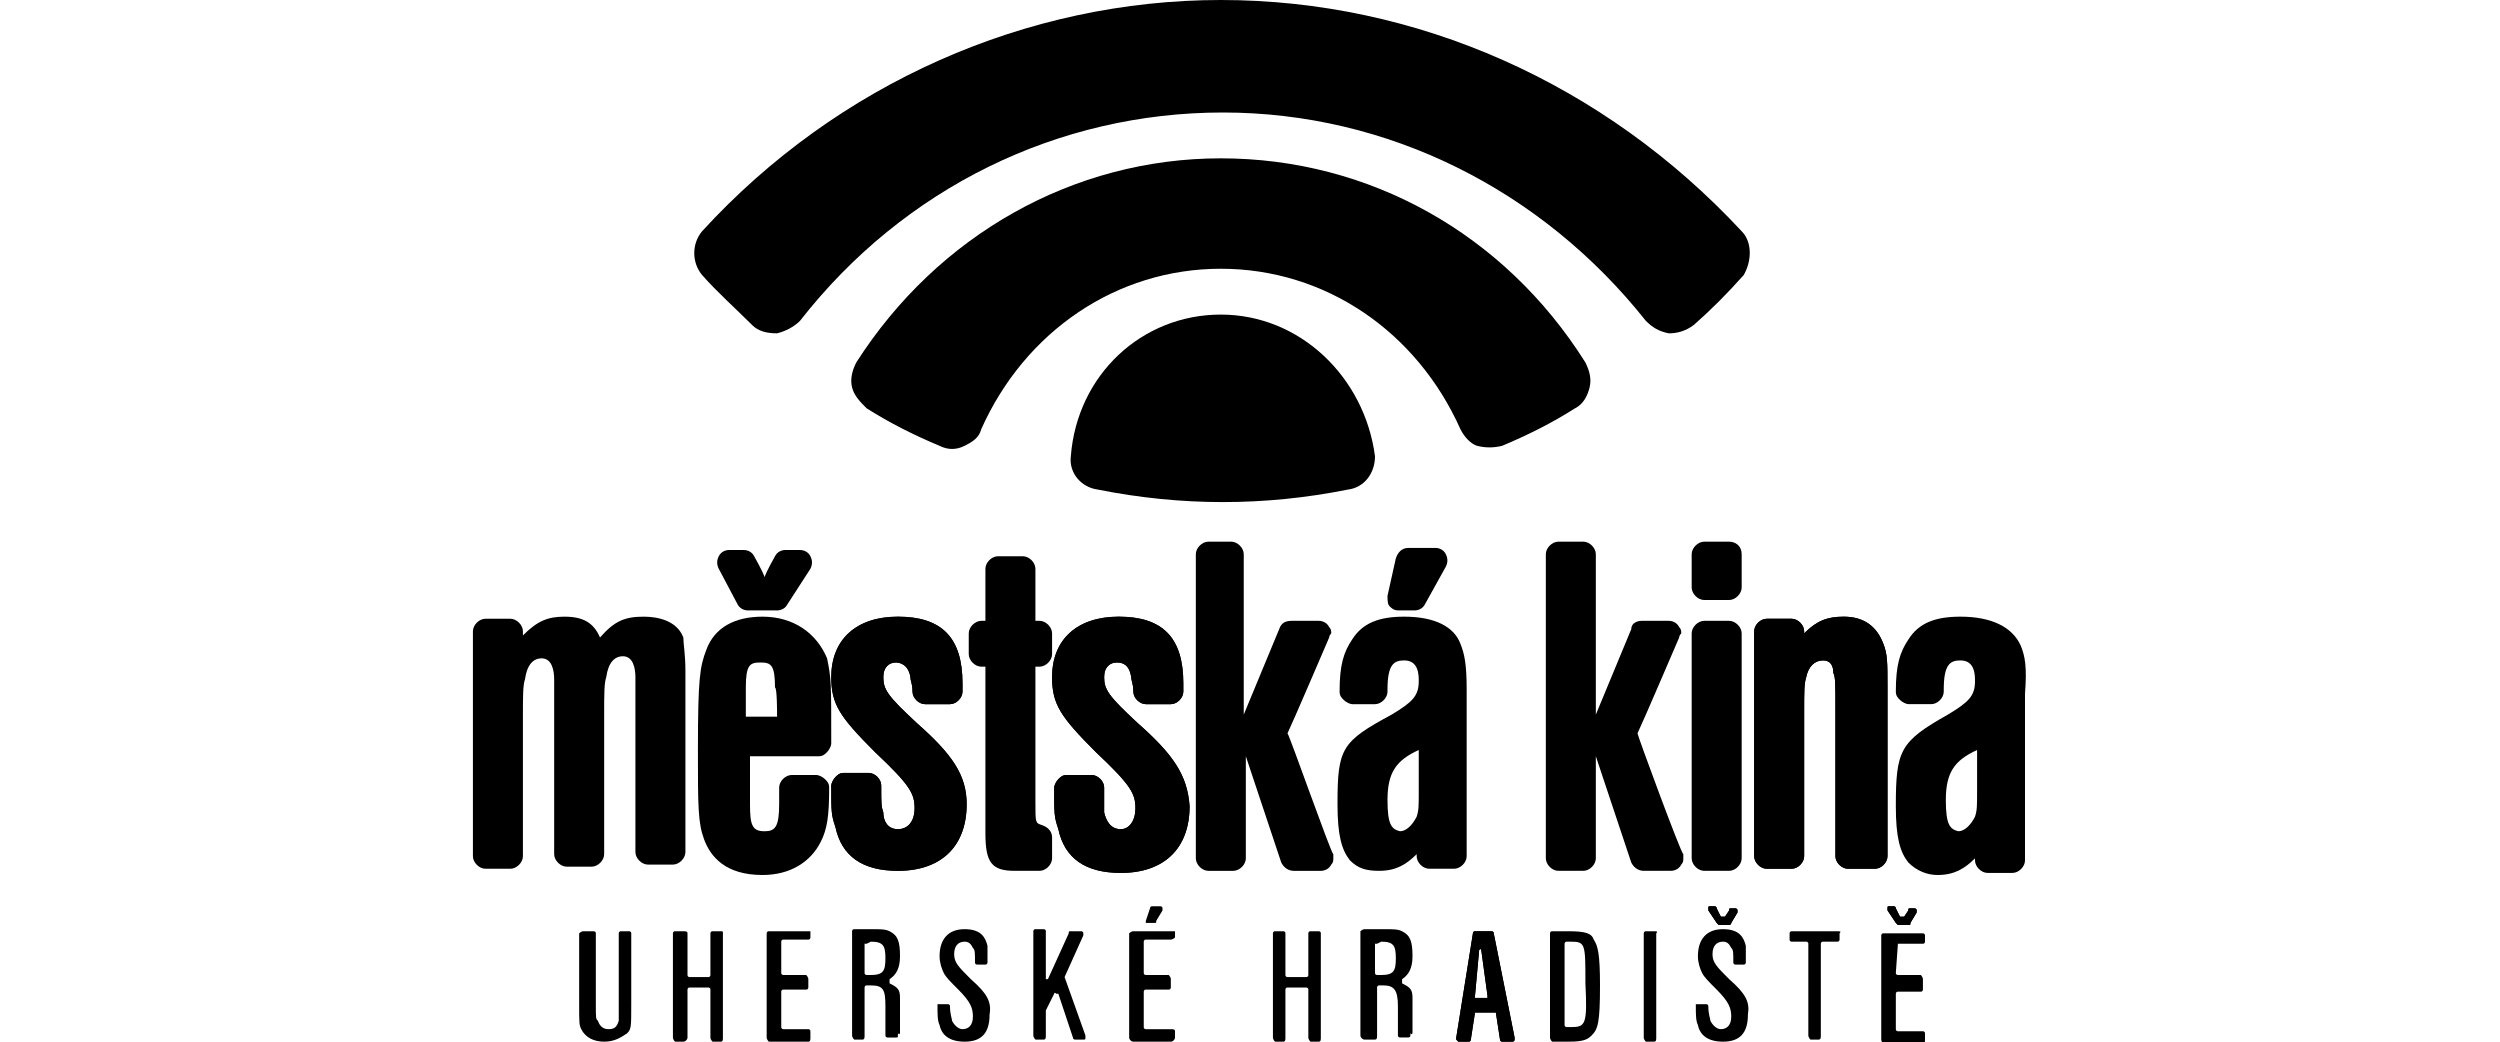
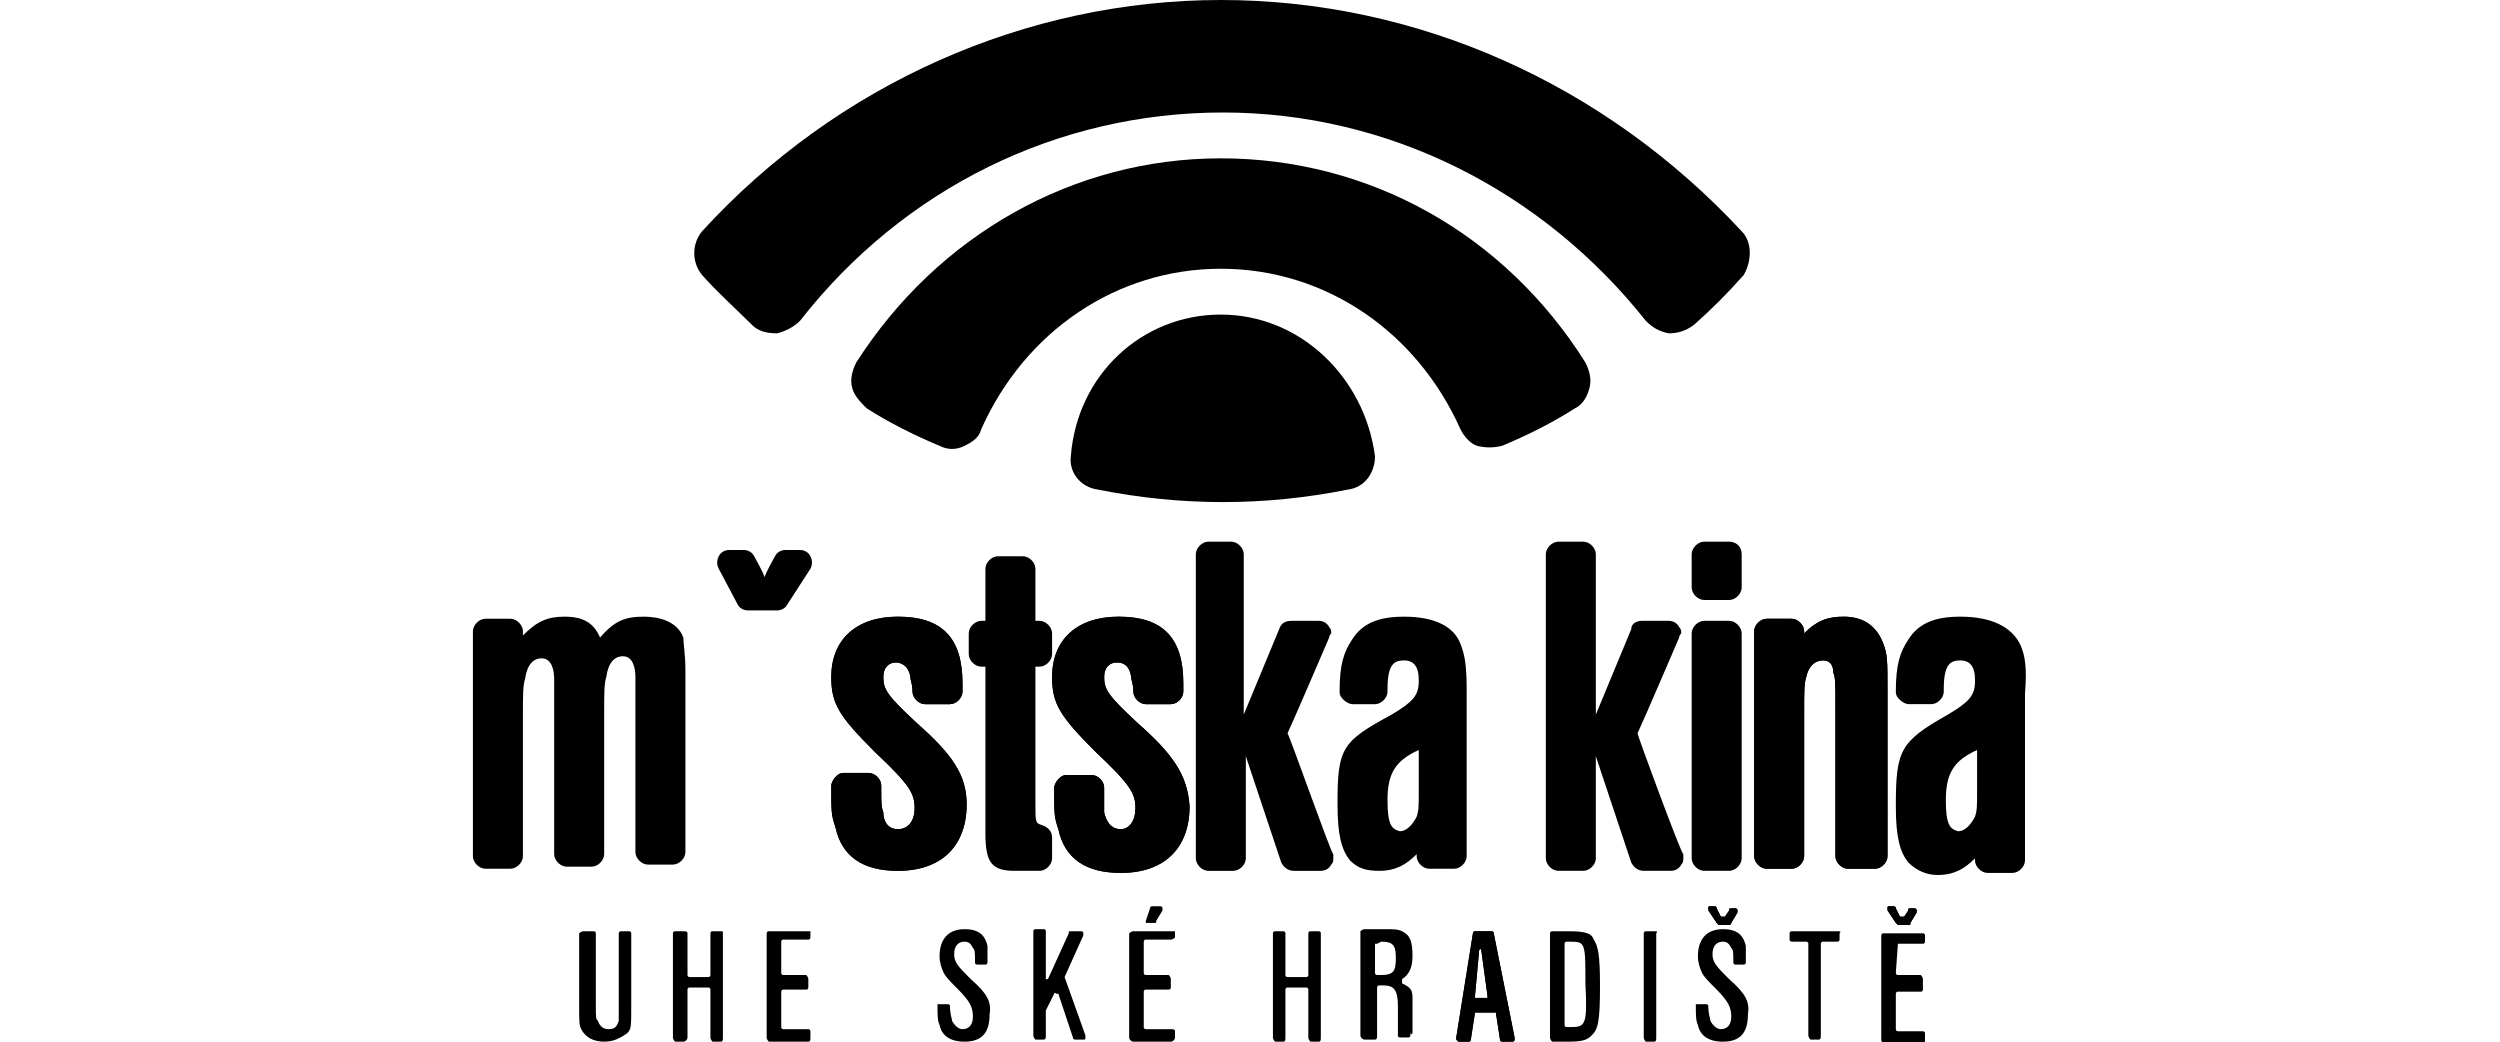
<svg xmlns="http://www.w3.org/2000/svg" version="1.2" baseProfile="tiny" id="Layer_1" x="0px" y="0px" viewBox="0 0 120 50" overflow="visible" xml:space="preserve">
  <g>
    <path fill-rule="evenodd" d="M30.9,29.6c-0.9,0-1.4,0.2-2.1,1c-0.3-0.7-0.8-1-1.7-1c-0.8,0-1.3,0.2-2,0.9c0-0.1,0-0.2,0-0.2   c0-0.3-0.3-0.6-0.6-0.6h-1.2c-0.3,0-0.6,0.3-0.6,0.6v10.8c0,0.3,0.3,0.6,0.6,0.6h1.2c0.3,0,0.6-0.3,0.6-0.6v-6.7c0-1,0-1.5,0.1-1.8   c0.1-0.7,0.4-1,0.8-1c0.5,0,0.6,0.6,0.6,1v8.4c0,0.3,0.3,0.6,0.6,0.6h1.2c0.3,0,0.6-0.3,0.6-0.6v-6.7c0-1,0-1.5,0.1-1.8   c0.1-0.7,0.4-1,0.8-1c0.5,0,0.6,0.6,0.6,1v8.4c0,0.3,0.3,0.6,0.6,0.6h1.2c0.3,0,0.6-0.3,0.6-0.6v-8.7c0-0.8-0.1-1.3-0.1-1.6   C32.5,29.8,31.6,29.6,30.9,29.6" />
    <path fill-rule="evenodd" d="M35.4,29c0.1,0.2,0.3,0.3,0.5,0.3h1.4c0.2,0,0.4-0.1,0.5-0.3l1.1-1.7c0.1-0.2,0.1-0.4,0-0.6   c-0.1-0.2-0.3-0.3-0.5-0.3h-0.7c-0.2,0-0.4,0.1-0.5,0.3c0,0-0.4,0.7-0.5,1c-0.1-0.3-0.5-1-0.5-1c-0.1-0.2-0.3-0.3-0.5-0.3h-0.7   c-0.2,0-0.4,0.1-0.5,0.3c-0.1,0.2-0.1,0.4,0,0.6L35.4,29" />
-     <path fill-rule="evenodd" d="M37.3,34.4c-0.2,0-1.3,0-1.5,0c0-0.2,0-1.4,0-1.4c0-1.1,0.2-1.2,0.7-1.2c0.5,0,0.7,0.1,0.7,1.2   C37.3,33,37.3,34.2,37.3,34.4 M36.6,29.6c-1.3,0-2.3,0.5-2.7,1.6c-0.3,0.8-0.4,1.3-0.4,4.8c0,2.7,0,3.5,0.3,4.3   c0.3,0.8,1,1.7,2.8,1.7c1.3,0,2.3-0.6,2.8-1.6c0.3-0.6,0.4-1.2,0.4-2.6c0-0.2-0.1-0.3-0.2-0.4c-0.1-0.1-0.3-0.2-0.4-0.2h-1.2   c-0.3,0-0.6,0.3-0.6,0.6v0.8c0,1.1-0.2,1.3-0.7,1.3c-0.6,0-0.7-0.3-0.7-1.3c0,0,0-2.1,0-2.3c0.2,0,3.3,0,3.3,0   c0.2,0,0.3-0.1,0.4-0.2c0.1-0.1,0.2-0.3,0.2-0.4c0-3,0-3.1-0.2-4.1C39.2,30.4,38.1,29.6,36.6,29.6z" />
    <line x1="42.5" y1="39.1" x2="42.5" y2="39.1" />
    <path fill-rule="evenodd" d="M44,34.7c-1.4-1.3-1.6-1.6-1.6-2.2c0-0.5,0.3-0.7,0.6-0.7c0.2,0,0.6,0.1,0.7,0.7   c0,0.2,0.1,0.3,0.1,0.7c0,0.3,0.3,0.6,0.6,0.6h1.2c0.3,0,0.6-0.3,0.6-0.6v-0.4c0-2.2-1-3.2-3.1-3.2c-2,0-3.2,1.1-3.2,2.9   c0,1.3,0.4,1.9,2.1,3.6c1.7,1.6,1.9,2,1.9,2.7c0,0.6-0.3,1-0.8,1c-0.5,0-0.7-0.4-0.7-0.8c0,0,0,0,0,0.1c0,0,0,0,0-0.1c0,0,0,0,0,0   s0,0,0,0c-0.1-0.3-0.1-0.4-0.1-1.3c0-0.3-0.3-0.6-0.6-0.6h-1.2c-0.2,0-0.3,0.1-0.4,0.2c-0.1,0.1-0.2,0.3-0.2,0.4c0,1.3,0,1.4,0.2,2   c0.3,1.4,1.3,2.1,3,2.1c2.1,0,3.3-1.2,3.3-3.2C46.4,37.2,45.7,36.2,44,34.7" />
    <path fill-rule="evenodd" d="M44,34.7c-1.4-1.3-1.6-1.6-1.6-2.2c0-0.5,0.3-0.7,0.6-0.7c0.2,0,0.6,0.1,0.7,0.7   c0,0.2,0.1,0.3,0.1,0.7c0,0.3,0.3,0.6,0.6,0.6h1.2c0.3,0,0.6-0.3,0.6-0.6v-0.4c0-2.2-1-3.2-3.1-3.2c-2,0-3.2,1.1-3.2,2.9   c0,1.3,0.4,1.9,2.1,3.6c1.7,1.6,1.9,2,1.9,2.7c0,0.6-0.3,1-0.8,1c-0.5,0-0.7-0.4-0.7-0.8v0.1v-0.1l0,0l0,0   c-0.1-0.3-0.1-0.4-0.1-1.3c0-0.3-0.3-0.6-0.6-0.6h-1.2c-0.2,0-0.3,0.1-0.4,0.2c-0.1,0.1-0.2,0.3-0.2,0.4c0,1.3,0,1.4,0.2,2   c0.3,1.4,1.3,2.1,3,2.1c2.1,0,3.3-1.2,3.3-3.2C46.4,37.2,45.7,36.2,44,34.7" />
    <path fill-rule="evenodd" d="M49.9,29.8c0,0-0.1,0-0.2,0c0-0.2,0-2.5,0-2.5c0-0.3-0.3-0.6-0.6-0.6h-1.2c-0.3,0-0.6,0.3-0.6,0.6   c0,0,0,2.3,0,2.5c-0.1,0-0.2,0-0.2,0c-0.3,0-0.6,0.3-0.6,0.6v1c0,0.3,0.3,0.6,0.6,0.6c0,0,0.1,0,0.2,0c0,0.2,0,8,0,8   c0,1.4,0.3,1.8,1.4,1.8h1.2c0.3,0,0.6-0.3,0.6-0.6v-1c0-0.3-0.2-0.5-0.5-0.6c-0.3-0.1-0.3-0.1-0.3-1.1c0,0,0-6.3,0-6.5   c0.1,0,0.2,0,0.2,0c0.3,0,0.6-0.3,0.6-0.6v-1C50.5,30.1,50.2,29.8,49.9,29.8" />
    <path fill-rule="evenodd" d="M54.6,34.7c-1.4-1.3-1.6-1.6-1.6-2.2c0-0.5,0.3-0.7,0.6-0.7c0.3,0,0.6,0.1,0.7,0.7   c0,0.2,0.1,0.3,0.1,0.7c0,0.3,0.3,0.6,0.6,0.6h1.2c0.3,0,0.6-0.3,0.6-0.6v-0.4c0-2.2-1-3.2-3.1-3.2c-2,0-3.2,1.1-3.2,2.9   c0,1.3,0.4,1.9,2.1,3.6c1.7,1.6,1.9,2,1.9,2.7c0,0.6-0.3,1-0.7,1c-0.5,0-0.7-0.4-0.8-0.8c0,0,0,0.1,0,0.1c0,0,0-0.1,0-0.1   c0,0,0,0,0-0.1c0,0,0,0,0,0.1C53,38.8,53,38.7,53,37.8c0-0.3-0.3-0.6-0.6-0.6h-1.2c-0.2,0-0.3,0.1-0.4,0.2   c-0.1,0.1-0.2,0.3-0.2,0.4c0,1.3,0,1.4,0.2,2c0.3,1.4,1.3,2.1,3,2.1c2.1,0,3.3-1.2,3.3-3.2C57,37.2,56.3,36.2,54.6,34.7" />
    <path fill-rule="evenodd" d="M54.6,34.7c-1.4-1.3-1.6-1.6-1.6-2.2c0-0.5,0.3-0.7,0.6-0.7c0.3,0,0.6,0.1,0.7,0.7   c0,0.2,0.1,0.3,0.1,0.7c0,0.3,0.3,0.6,0.6,0.6h1.2c0.3,0,0.6-0.3,0.6-0.6v-0.4c0-2.2-1-3.2-3.1-3.2c-2,0-3.2,1.1-3.2,2.9   c0,1.3,0.4,1.9,2.1,3.6c1.7,1.6,1.9,2,1.9,2.7c0,0.6-0.3,1-0.7,1c-0.5,0-0.7-0.4-0.8-0.8c0,0,0,0.1,0,0.1c0,0,0-0.1,0-0.1   c0,0,0,0,0-0.1c0,0,0,0,0,0.1C53,38.8,53,38.7,53,37.8c0-0.3-0.3-0.6-0.6-0.6h-1.2c-0.2,0-0.3,0.1-0.4,0.2   c-0.1,0.1-0.2,0.3-0.2,0.4c0,1.3,0,1.4,0.2,2c0.3,1.4,1.3,2.1,3,2.1c2.1,0,3.3-1.2,3.3-3.2C57,37.2,56.3,36.2,54.6,34.7" />
-     <line x1="53.1" y1="39.1" x2="53.1" y2="39.1" />
    <path fill-rule="evenodd" d="M61.8,35.2c0.2-0.4,2-4.6,2-4.6c0-0.1,0.1-0.2,0.1-0.2c0-0.1,0-0.2-0.1-0.3c-0.1-0.2-0.3-0.3-0.5-0.3   H62c-0.3,0-0.5,0.1-0.6,0.4c0,0-1.2,2.9-1.7,4.1c0-1.8,0-7.7,0-7.7c0-0.3-0.3-0.6-0.6-0.6H58c-0.3,0-0.6,0.3-0.6,0.6v14.6   c0,0.3,0.3,0.6,0.6,0.6h1.2c0.3,0,0.6-0.3,0.6-0.6c0,0,0-3.4,0-4.9c0.5,1.5,1.7,5.1,1.7,5.1c0.1,0.2,0.3,0.4,0.6,0.4h1.3   c0.2,0,0.4-0.1,0.5-0.3c0.1-0.1,0.1-0.2,0.1-0.3c0-0.1,0-0.1,0-0.2C63.9,41,61.9,35.3,61.8,35.2" />
-     <path fill-rule="evenodd" d="M67.2,29.3h0.7c0.2,0,0.4-0.1,0.5-0.3l1-1.8c0.1-0.2,0.1-0.4,0-0.6c-0.1-0.2-0.3-0.3-0.5-0.3h-1.3   c-0.3,0-0.5,0.2-0.6,0.5l-0.4,1.8c0,0.2,0,0.4,0.1,0.5C66.9,29.3,67,29.3,67.2,29.3" />
    <line x1="70.2" y1="31" x2="70.2" y2="31" />
    <path fill-rule="evenodd" d="M66.6,38.4c0-1.3,0.4-1.9,1.5-2.4c0,0.3,0,2,0,2c0,0.7,0,0.9-0.1,1.2c-0.2,0.4-0.5,0.7-0.8,0.7   C66.8,39.8,66.6,39.6,66.6,38.4 M67.4,29.6c-1.2,0-2,0.3-2.5,1.1c-0.4,0.6-0.6,1.2-0.6,2.5v0c0,0.2,0.1,0.3,0.2,0.4   c0.1,0.1,0.3,0.2,0.4,0.2H66c0.3,0,0.6-0.3,0.6-0.6v-0.1c0-1.2,0.3-1.4,0.8-1.4c0.7,0,0.7,0.7,0.7,1c0,0.7-0.3,1-1.3,1.6   c-2.4,1.3-2.6,1.6-2.6,4.3c0,1.5,0.2,2.2,0.6,2.7c0,0,0,0,0,0c0.4,0.4,0.8,0.5,1.4,0.5c0.8,0,1.3-0.3,1.8-0.8c0,0,0,0.1,0,0.1   c0,0.3,0.3,0.6,0.6,0.6h1.2c0.3,0,0.6-0.3,0.6-0.6v-8c0-1.2-0.1-1.7-0.3-2.2C69.8,30.1,68.9,29.6,67.4,29.6z" />
    <path fill-rule="evenodd" d="M64.8,30.7C64.8,30.7,64.8,30.7,64.8,30.7L64.8,30.7" />
    <polyline points="64.8,30.7 64.8,30.7 64.8,30.7  " />
    <path fill-rule="evenodd" d="M78.6,35.2c0.2-0.4,2-4.6,2-4.6c0-0.1,0.1-0.2,0.1-0.2c0-0.1,0-0.2-0.1-0.3c-0.1-0.2-0.3-0.3-0.5-0.3   h-1.3c-0.2,0-0.5,0.1-0.5,0.4c0,0-1.2,2.9-1.7,4.1c0-1.8,0-7.7,0-7.7c0-0.3-0.3-0.6-0.6-0.6h-1.2c-0.3,0-0.6,0.3-0.6,0.6v14.6   c0,0.3,0.3,0.6,0.6,0.6H76c0.3,0,0.6-0.3,0.6-0.6c0,0,0-3.4,0-4.9c0.5,1.5,1.7,5.1,1.7,5.1c0.1,0.2,0.3,0.4,0.6,0.4h1.3   c0.2,0,0.4-0.1,0.5-0.3c0.1-0.1,0.1-0.2,0.1-0.3c0-0.1,0-0.1,0-0.2C80.7,41,78.6,35.3,78.6,35.2" />
    <path fill-rule="evenodd" d="M83,26h-1.2c-0.3,0-0.6,0.3-0.6,0.6v1.6c0,0.3,0.3,0.6,0.6,0.6H83c0.3,0,0.6-0.3,0.6-0.6v-1.6   C83.6,26.2,83.3,26,83,26" />
    <path fill-rule="evenodd" d="M83,29.8h-1.2c-0.3,0-0.6,0.3-0.6,0.6v10.8c0,0.3,0.3,0.6,0.6,0.6H83c0.3,0,0.6-0.3,0.6-0.6V30.4   C83.6,30.1,83.3,29.8,83,29.8" />
    <path fill-rule="evenodd" d="M88.5,29.6c-0.8,0-1.3,0.2-1.9,0.8c0,0,0-0.1,0-0.1c0-0.3-0.3-0.6-0.6-0.6h-1.2   c-0.3,0-0.6,0.3-0.6,0.6v10.8c0,0.3,0.3,0.6,0.6,0.6h1.2c0.3,0,0.6-0.3,0.6-0.6v-7c0-0.9,0-1.3,0.1-1.6c0.1-0.5,0.4-0.8,0.8-0.8   c0.4,0,0.5,0.3,0.5,0.6c0,0,0,0,0,0c0.1,0.2,0.1,0.5,0.1,1.7v7.1c0,0.3,0.3,0.6,0.6,0.6H90c0.3,0,0.6-0.3,0.6-0.6V33   c0-1.2,0-1.6-0.2-2.1C90.1,30.1,89.5,29.6,88.5,29.6" />
    <path fill-rule="evenodd" d="M88.5,29.6c-0.8,0-1.3,0.2-1.9,0.8c0,0,0-0.1,0-0.1c0-0.3-0.3-0.6-0.6-0.6h-1.2   c-0.3,0-0.6,0.3-0.6,0.6v10.8c0,0.3,0.3,0.6,0.6,0.6h1.2c0.3,0,0.6-0.3,0.6-0.6v-7c0-0.9,0-1.3,0.1-1.6c0.1-0.5,0.4-0.8,0.8-0.8   c0.4,0,0.5,0.3,0.5,0.6l0,0c0.1,0.2,0.1,0.5,0.1,1.7v7.1c0,0.3,0.3,0.6,0.6,0.6H90c0.3,0,0.6-0.3,0.6-0.6V33c0-1.2,0-1.6-0.2-2.1   C90.1,30.1,89.5,29.6,88.5,29.6" />
    <path fill-rule="evenodd" d="M93.4,38.4c0-1.3,0.4-1.9,1.5-2.4c0,0.3,0,2,0,2c0,0.7,0,0.9-0.1,1.2c-0.2,0.4-0.5,0.7-0.8,0.7   C93.6,39.8,93.4,39.6,93.4,38.4 M97,31c-0.4-0.9-1.4-1.4-2.9-1.4c-1.2,0-2,0.3-2.5,1.1c-0.4,0.6-0.6,1.2-0.6,2.5v0   c0,0.2,0.1,0.3,0.2,0.4c0.1,0.1,0.3,0.2,0.4,0.2h1.1c0.3,0,0.6-0.3,0.6-0.6v-0.1c0-1.2,0.3-1.4,0.8-1.4c0.7,0,0.7,0.7,0.7,1   c0,0.7-0.3,1-1.3,1.6C91.2,35.6,91,36,91,38.7c0,1.5,0.2,2.2,0.6,2.7c0,0,0,0,0,0C92,41.8,92.5,42,93,42c0.8,0,1.3-0.3,1.8-0.8   c0,0,0,0.1,0,0.1c0,0.3,0.3,0.6,0.6,0.6h1.2c0.3,0,0.6-0.3,0.6-0.6v-8C97.3,32,97.2,31.5,97,31z" />
    <line x1="97" y1="31" x2="97" y2="31" />
    <path fill-rule="evenodd" d="M91.6,30.7C91.6,30.7,91.6,30.7,91.6,30.7L91.6,30.7" />
    <polyline points="91.6,30.7 91.6,30.7 91.6,30.7  " />
    <path fill-rule="evenodd" d="M30.2,44.7h-0.4c-0.1,0-0.1,0.1-0.1,0.1v3.4c0,0.6,0,0.6,0,0.8c-0.1,0.3-0.2,0.4-0.5,0.4   c-0.2,0-0.4-0.1-0.5-0.4c-0.1-0.1-0.1-0.1-0.1-0.8v-3.4c0-0.1-0.1-0.1-0.1-0.1H28c-0.1,0-0.2,0.1-0.2,0.1v3.4c0,0.9,0,1,0.1,1.2   c0.2,0.4,0.6,0.6,1.1,0.6c0.5,0,0.8-0.2,1.1-0.4c0.2-0.2,0.2-0.3,0.2-1.4v-3.4C30.3,44.7,30.2,44.7,30.2,44.7" />
    <path fill-rule="evenodd" d="M34.6,44.7h-0.4c-0.1,0-0.1,0.1-0.1,0.1v2c0,0,0,0.1-0.1,0.1h-0.9c0,0-0.1,0-0.1-0.1v-2   c0-0.1-0.1-0.1-0.2-0.1h-0.4c-0.1,0-0.1,0.1-0.1,0.1v5c0,0.1,0.1,0.2,0.1,0.2h0.4c0.1,0,0.2-0.1,0.2-0.2v-2.3c0,0,0-0.1,0.1-0.1H34   c0,0,0.1,0,0.1,0.1v2.3c0,0.1,0.1,0.2,0.1,0.2h0.4c0.1,0,0.1-0.1,0.1-0.2v-5C34.7,44.7,34.7,44.7,34.6,44.7" />
    <path fill-rule="evenodd" d="M38.8,44.7h-1.9c-0.1,0-0.1,0.1-0.1,0.1v5c0,0.1,0.1,0.2,0.1,0.2h1.9c0.1,0,0.1-0.1,0.1-0.2v-0.3   c0-0.1-0.1-0.1-0.1-0.1h-1.2c0,0-0.1,0-0.1-0.1v-1.7c0,0,0-0.1,0.1-0.1h1.1c0.1,0,0.1-0.1,0.1-0.1V47c0-0.1-0.1-0.2-0.1-0.2h-1.1   c0,0-0.1,0-0.1-0.1v-1.5c0,0,0-0.1,0.1-0.1h1.2c0.1,0,0.1-0.1,0.1-0.1v-0.3C38.9,44.7,38.9,44.7,38.8,44.7" />
-     <path fill-rule="evenodd" d="M41.6,45.3C41.6,45.3,41.6,45.3,41.6,45.3l0.2-0.1c0.6,0,0.7,0.2,0.7,0.8c0,0.6-0.1,0.8-0.7,0.8h-0.2   c0,0-0.1,0-0.1-0.1V45.3 M43.2,49.5v-1.6c0-0.4-0.1-0.5-0.5-0.7c0,0,0,0,0-0.1c0,0,0-0.1,0-0.1c0.3-0.2,0.5-0.5,0.5-1.1   c0-0.7-0.1-1-0.5-1.2c-0.2-0.1-0.4-0.1-0.9-0.1H41c-0.1,0-0.1,0.1-0.1,0.1v5c0,0.1,0.1,0.2,0.1,0.2h0.4c0.1,0,0.1-0.1,0.1-0.2v-2.3   c0,0,0-0.1,0.1-0.1h0.2c0.6,0,0.7,0.2,0.7,1v1.1c0,0.1,0,0.2,0,0.3c0,0.1,0.1,0.1,0.1,0.1h0.4c0.1,0,0.1,0,0.1-0.1c0,0,0-0.1,0-0.1   C43.2,49.7,43.2,49.6,43.2,49.5z" />
    <path fill-rule="evenodd" d="M46.6,47c-0.6-0.6-0.8-0.8-0.8-1.2c0-0.4,0.2-0.6,0.5-0.6c0.2,0,0.3,0.1,0.4,0.3   c0.1,0.1,0.1,0.2,0.1,0.7c0,0.1,0.1,0.1,0.1,0.1h0.4c0.1,0,0.1-0.1,0.1-0.1v-0.1c0-0.4,0-0.5,0-0.7c-0.1-0.4-0.3-0.8-1.1-0.8   c-0.8,0-1.2,0.5-1.2,1.3c0,0.3,0.1,0.6,0.2,0.8c0.1,0.2,0.3,0.4,0.7,0.8c0.6,0.6,0.7,0.9,0.7,1.3c0,0.4-0.2,0.6-0.5,0.6   c-0.2,0-0.4-0.2-0.5-0.4c0-0.1-0.1-0.3-0.1-0.7c0-0.1-0.1-0.1-0.1-0.1h-0.4c0,0-0.1,0-0.1,0c0,0,0,0.1,0,0.1c0,0.4,0,0.7,0.1,0.9   c0.1,0.5,0.5,0.8,1.2,0.8c0.8,0,1.2-0.4,1.2-1.3C47.6,48.1,47.4,47.7,46.6,47" />
    <path fill-rule="evenodd" d="M51.1,46.9L51.1,46.9C51.1,46.9,51.1,46.9,51.1,46.9l0.9-2c0-0.1,0-0.1,0-0.1c0-0.1-0.1-0.1-0.1-0.1   h-0.5c-0.1,0-0.1,0-0.1,0.1l-1,2.2c0,0,0,0-0.1,0c0,0,0,0,0-0.1v-2.2c0-0.1-0.1-0.1-0.1-0.1h-0.4c-0.1,0-0.1,0.1-0.1,0.1v5   c0,0.1,0.1,0.2,0.1,0.2h0.4c0.1,0,0.1-0.1,0.1-0.2v-1.2l0.4-0.8c0,0,0-0.1,0.1,0c0,0,0,0,0.1,0l0.7,2.1c0,0.1,0.1,0.1,0.1,0.1H52   c0.1,0,0.1,0,0.1-0.1c0,0,0-0.1,0-0.1L51.1,46.9" />
    <path fill-rule="evenodd" d="M55.2,44.3h0.2c0.1,0,0.1,0,0.1-0.1l0.3-0.5c0,0,0-0.1,0-0.1c0-0.1-0.1-0.1-0.1-0.1h-0.4   c-0.1,0-0.1,0.1-0.1,0.1L55,44.2c0,0.1,0,0.1,0,0.1C55.1,44.3,55.1,44.3,55.2,44.3" />
    <path fill-rule="evenodd" d="M56.2,44.7h-1.8c-0.1,0-0.2,0.1-0.2,0.1v5c0,0.1,0.1,0.2,0.2,0.2h1.8c0.1,0,0.2-0.1,0.2-0.2v-0.3   c0-0.1-0.1-0.1-0.2-0.1h-1.2c0,0-0.1,0-0.1-0.1v-1.7c0,0,0-0.1,0.1-0.1h1.1c0.1,0,0.1-0.1,0.1-0.1V47c0-0.1-0.1-0.2-0.1-0.2h-1.1   c0,0-0.1,0-0.1-0.1v-1.5c0,0,0-0.1,0.1-0.1h1.2c0.1,0,0.2-0.1,0.2-0.1v-0.3C56.3,44.7,56.2,44.7,56.2,44.7" />
    <path fill-rule="evenodd" d="M63.3,44.7h-0.4c-0.1,0-0.1,0.1-0.1,0.1v2c0,0,0,0.1-0.1,0.1h-0.9c0,0-0.1,0-0.1-0.1v-2   c0-0.1-0.1-0.1-0.1-0.1h-0.4c-0.1,0-0.1,0.1-0.1,0.1v5c0,0.1,0.1,0.2,0.1,0.2h0.4c0.1,0,0.1-0.1,0.1-0.2v-2.3c0,0,0-0.1,0.1-0.1   h0.9c0,0,0.1,0,0.1,0.1v2.3c0,0.1,0.1,0.2,0.1,0.2h0.4c0.1,0,0.1-0.1,0.1-0.2v-5C63.4,44.7,63.3,44.7,63.3,44.7" />
    <path fill-rule="evenodd" d="M66.1,45.3C66.1,45.3,66.2,45.3,66.1,45.3l0.2-0.1c0.6,0,0.7,0.2,0.7,0.8c0,0.6-0.1,0.8-0.7,0.8h-0.2   c0,0-0.1,0-0.1-0.1V45.3 M67.8,49.5v-1.6c0-0.4-0.1-0.5-0.5-0.7c0,0,0,0,0-0.1c0,0,0-0.1,0-0.1c0.3-0.2,0.5-0.5,0.5-1.1   c0-0.7-0.1-1-0.5-1.2c-0.2-0.1-0.4-0.1-0.9-0.1h-0.9c-0.1,0-0.2,0.1-0.2,0.1v5c0,0.1,0.1,0.2,0.2,0.2H66c0.1,0,0.1-0.1,0.1-0.2   v-2.3c0,0,0-0.1,0.1-0.1h0.2c0.5,0,0.7,0.2,0.7,1v1.1c0,0.1,0,0.2,0,0.3c0,0.1,0.1,0.1,0.1,0.1h0.4c0,0,0.1,0,0.1-0.1   c0,0,0-0.1,0-0.1C67.8,49.7,67.8,49.6,67.8,49.5z" />
    <path fill-rule="evenodd" d="M71,45.6C71,45.6,71.1,45.6,71,45.6c0.1-0.1,0.1,0,0.1,0l0.3,2.2c0,0,0,0,0,0.1c0,0,0,0,0,0h-0.6   c0,0,0,0,0,0c0,0,0,0,0-0.1L71,45.6 M71.7,44.8c0-0.1-0.1-0.1-0.1-0.1h-0.8c-0.1,0-0.1,0.1-0.1,0.1l-0.8,5c0,0,0,0.1,0,0.1   c0,0,0.1,0.1,0.1,0.1h0.5c0.1,0,0.1-0.1,0.1-0.1l0.2-1.3c0,0,0,0,0.1,0h0.8c0,0,0.1,0,0.1,0l0.2,1.3c0,0.1,0.1,0.1,0.1,0.1h0.5   c0,0,0.1,0,0.1-0.1c0,0,0-0.1,0-0.1L71.7,44.8z" />
    <path fill-rule="evenodd" d="M71,45.6C71,45.6,71.1,45.6,71,45.6c0.1-0.1,0.1,0,0.1,0l0.3,2.2c0,0,0,0,0,0.1c0,0,0,0,0,0h-0.6l0,0   c0,0,0-0.1,0-0.1L71,45.6 M71.7,44.8c0-0.1-0.1-0.1-0.1-0.1h-0.8c-0.1,0-0.1,0.1-0.1,0.1l-0.8,5c0,0,0,0.1,0,0.1   c0,0,0.1,0.1,0.1,0.1h0.5c0.1,0,0.1-0.1,0.1-0.1l0.2-1.3c0,0,0,0,0.1,0h0.8c0,0,0.1,0,0.1,0l0.2,1.3c0,0.1,0.1,0.1,0.1,0.1h0.5   c0,0,0.1,0,0.1-0.1c0,0,0-0.1,0-0.1L71.7,44.8z" />
    <path fill-rule="evenodd" d="M75.4,49.3h-0.2c0,0-0.1,0-0.1-0.1v-3.9c0,0,0-0.1,0.1-0.1h0.2c0.7,0,0.7,0.1,0.7,2   C76.2,49.2,76.1,49.3,75.4,49.3 M75.3,44.7h-0.8c-0.1,0-0.1,0.1-0.1,0.1v5c0,0.1,0.1,0.2,0.1,0.2h0.8c0.7,0,0.9-0.1,1.1-0.3   c0.3-0.3,0.4-0.6,0.4-2.4c0-1.5-0.1-1.9-0.3-2.2C76.4,44.8,76.1,44.7,75.3,44.7z" />
    <path fill-rule="evenodd" d="M79.4,44.7H79c-0.1,0-0.1,0.1-0.1,0.1v5c0,0.1,0.1,0.2,0.1,0.2h0.4c0.1,0,0.1-0.1,0.1-0.2v-5   C79.6,44.7,79.5,44.7,79.4,44.7" />
    <path fill-rule="evenodd" d="M82.4,44.3c0,0,0.1,0.1,0.1,0.1H83c0,0,0.1,0,0.1-0.1l0.3-0.5c0,0,0-0.1,0-0.1c0-0.1-0.1-0.1-0.1-0.1   h-0.2c-0.1,0-0.1,0-0.1,0.1L82.8,44c0,0,0,0-0.1,0c0,0,0,0-0.1,0l-0.2-0.4c0-0.1-0.1-0.1-0.1-0.1h-0.2c-0.1,0-0.1,0-0.1,0.1   c0,0.1,0,0.1,0,0.1L82.4,44.3" />
    <path fill-rule="evenodd" d="M82.4,44.3c0,0,0.1,0.1,0.1,0.1H83c0,0,0.1,0,0.1-0.1l0.3-0.5c0,0,0-0.1,0-0.1c0-0.1-0.1-0.1-0.1-0.1   h-0.2c-0.1,0-0.1,0-0.1,0.1L82.8,44c0,0-0.1,0-0.1,0s0,0-0.1,0l-0.2-0.4c0-0.1-0.1-0.1-0.1-0.1h-0.2c-0.1,0-0.1,0-0.1,0.1   c0,0.1,0,0.1,0,0.1L82.4,44.3" />
    <path fill-rule="evenodd" d="M83,47c-0.6-0.6-0.8-0.8-0.8-1.2c0-0.4,0.2-0.6,0.5-0.6c0.2,0,0.3,0.1,0.4,0.3   c0.1,0.1,0.1,0.2,0.1,0.7c0,0.1,0.1,0.1,0.1,0.1h0.4c0.1,0,0.1-0.1,0.1-0.1v-0.1c0-0.4,0-0.5,0-0.7c-0.1-0.4-0.3-0.8-1.1-0.8   c-0.8,0-1.2,0.5-1.2,1.3c0,0.3,0.1,0.6,0.2,0.8c0.1,0.2,0.3,0.4,0.7,0.8c0.6,0.6,0.7,0.9,0.7,1.3c0,0.4-0.2,0.6-0.5,0.6   c-0.2,0-0.4-0.2-0.5-0.4c0-0.1-0.1-0.3-0.1-0.7c0-0.1-0.1-0.1-0.1-0.1h-0.4c0,0-0.1,0-0.1,0c0,0,0,0.1,0,0.1c0,0.4,0,0.7,0.1,0.9   c0.1,0.5,0.5,0.8,1.2,0.8c0.8,0,1.2-0.4,1.2-1.3C84,48.1,83.8,47.7,83,47" />
    <path fill-rule="evenodd" d="M88.2,44.7H86c-0.1,0-0.1,0.1-0.1,0.1v0.3c0,0.1,0.1,0.1,0.1,0.1h0.7c0,0,0.1,0,0.1,0.1v4.4   c0,0.1,0.1,0.2,0.1,0.2h0.4c0.1,0,0.1-0.1,0.1-0.2v-4.4c0,0,0-0.1,0.1-0.1h0.7c0.1,0,0.1-0.1,0.1-0.1v-0.3   C88.4,44.7,88.3,44.7,88.2,44.7" />
    <path fill-rule="evenodd" d="M91,44.3c0,0,0.1,0.1,0.1,0.1h0.5c0.1,0,0.1,0,0.1-0.1l0.3-0.5c0,0,0-0.1,0-0.1c0-0.1-0.1-0.1-0.1-0.1   h-0.2c-0.1,0-0.1,0-0.1,0.1L91.4,44c0,0,0,0-0.1,0c0,0-0.1,0-0.1,0l-0.2-0.4c0-0.1-0.1-0.1-0.1-0.1h-0.2c-0.1,0-0.1,0-0.1,0.1   c0,0.1,0,0.1,0,0.1L91,44.3" />
    <path fill-rule="evenodd" d="M91,44.3c0,0,0.1,0.1,0.1,0.1h0.5c0.1,0,0.1,0,0.1-0.1l0.3-0.5c0,0,0-0.1,0-0.1c0-0.1-0.1-0.1-0.1-0.1   h-0.2c-0.1,0-0.1,0-0.1,0.1L91.4,44c0,0,0,0-0.1,0c0,0-0.1,0-0.1,0l-0.2-0.4c0-0.1-0.1-0.1-0.1-0.1h-0.2c-0.1,0-0.1,0-0.1,0.1   c0,0.1,0,0.1,0,0.1L91,44.3" />
    <path fill-rule="evenodd" d="M91.1,45.3h1.2c0.1,0,0.1-0.1,0.1-0.1v-0.3c0-0.1-0.1-0.1-0.1-0.1h-1.9c-0.1,0-0.1,0.1-0.1,0.1v5   c0,0.1,0.1,0.2,0.1,0.2h1.9c0.1,0,0.1-0.1,0.1-0.2v-0.3c0-0.1-0.1-0.1-0.1-0.1h-1.2c0,0-0.1,0-0.1-0.1v-1.7c0,0,0-0.1,0.1-0.1h1.1   c0.1,0,0.1-0.1,0.1-0.1V47c0-0.1-0.1-0.2-0.1-0.2h-1.1c0,0-0.1,0-0.1-0.1L91.1,45.3C91,45.3,91,45.3,91.1,45.3" />
    <path fill-rule="evenodd" d="M83.6,11.1C77,4,68,0,58.6,0c-9.3,0-18.4,4-24.9,11.1c-0.5,0.6-0.5,1.5,0,2.1c0.7,0.8,1.6,1.6,2.4,2.4   c0.3,0.3,0.7,0.4,1.2,0.4c0.4-0.1,0.8-0.3,1.1-0.6c5-6.4,12.4-10,20.3-10c7.9,0,15.3,3.7,20.3,10c0.3,0.3,0.6,0.5,1.1,0.6   c0.4,0,0.8-0.1,1.2-0.4c0.8-0.7,1.6-1.5,2.4-2.4C84.1,12.5,84.1,11.6,83.6,11.1" />
    <path fill-rule="evenodd" d="M58.6,7.6c-7.1,0-13.6,3.7-17.5,9.8c-0.2,0.4-0.3,0.8-0.2,1.2c0.1,0.4,0.4,0.7,0.7,1   c1.1,0.7,2.3,1.3,3.5,1.8c0.4,0.2,0.8,0.2,1.2,0c0.4-0.2,0.7-0.4,0.8-0.8c2.1-4.7,6.5-7.7,11.5-7.7s9.4,3,11.5,7.7   c0.2,0.4,0.5,0.7,0.8,0.8c0.4,0.1,0.8,0.1,1.2,0c1.2-0.5,2.4-1.1,3.5-1.8c0.4-0.2,0.6-0.6,0.7-1c0.1-0.4,0-0.8-0.2-1.2   C72.2,11.2,65.7,7.6,58.6,7.6" />
    <path fill-rule="evenodd" d="M58.6,15.1c-3.8,0-6.9,2.9-7.2,6.8c-0.1,0.8,0.5,1.5,1.3,1.6c2,0.4,4,0.6,6,0.6c2,0,4-0.2,6-0.6   c0.8-0.1,1.3-0.8,1.3-1.6C65.5,18.1,62.4,15.1,58.6,15.1" />
  </g>
</svg>